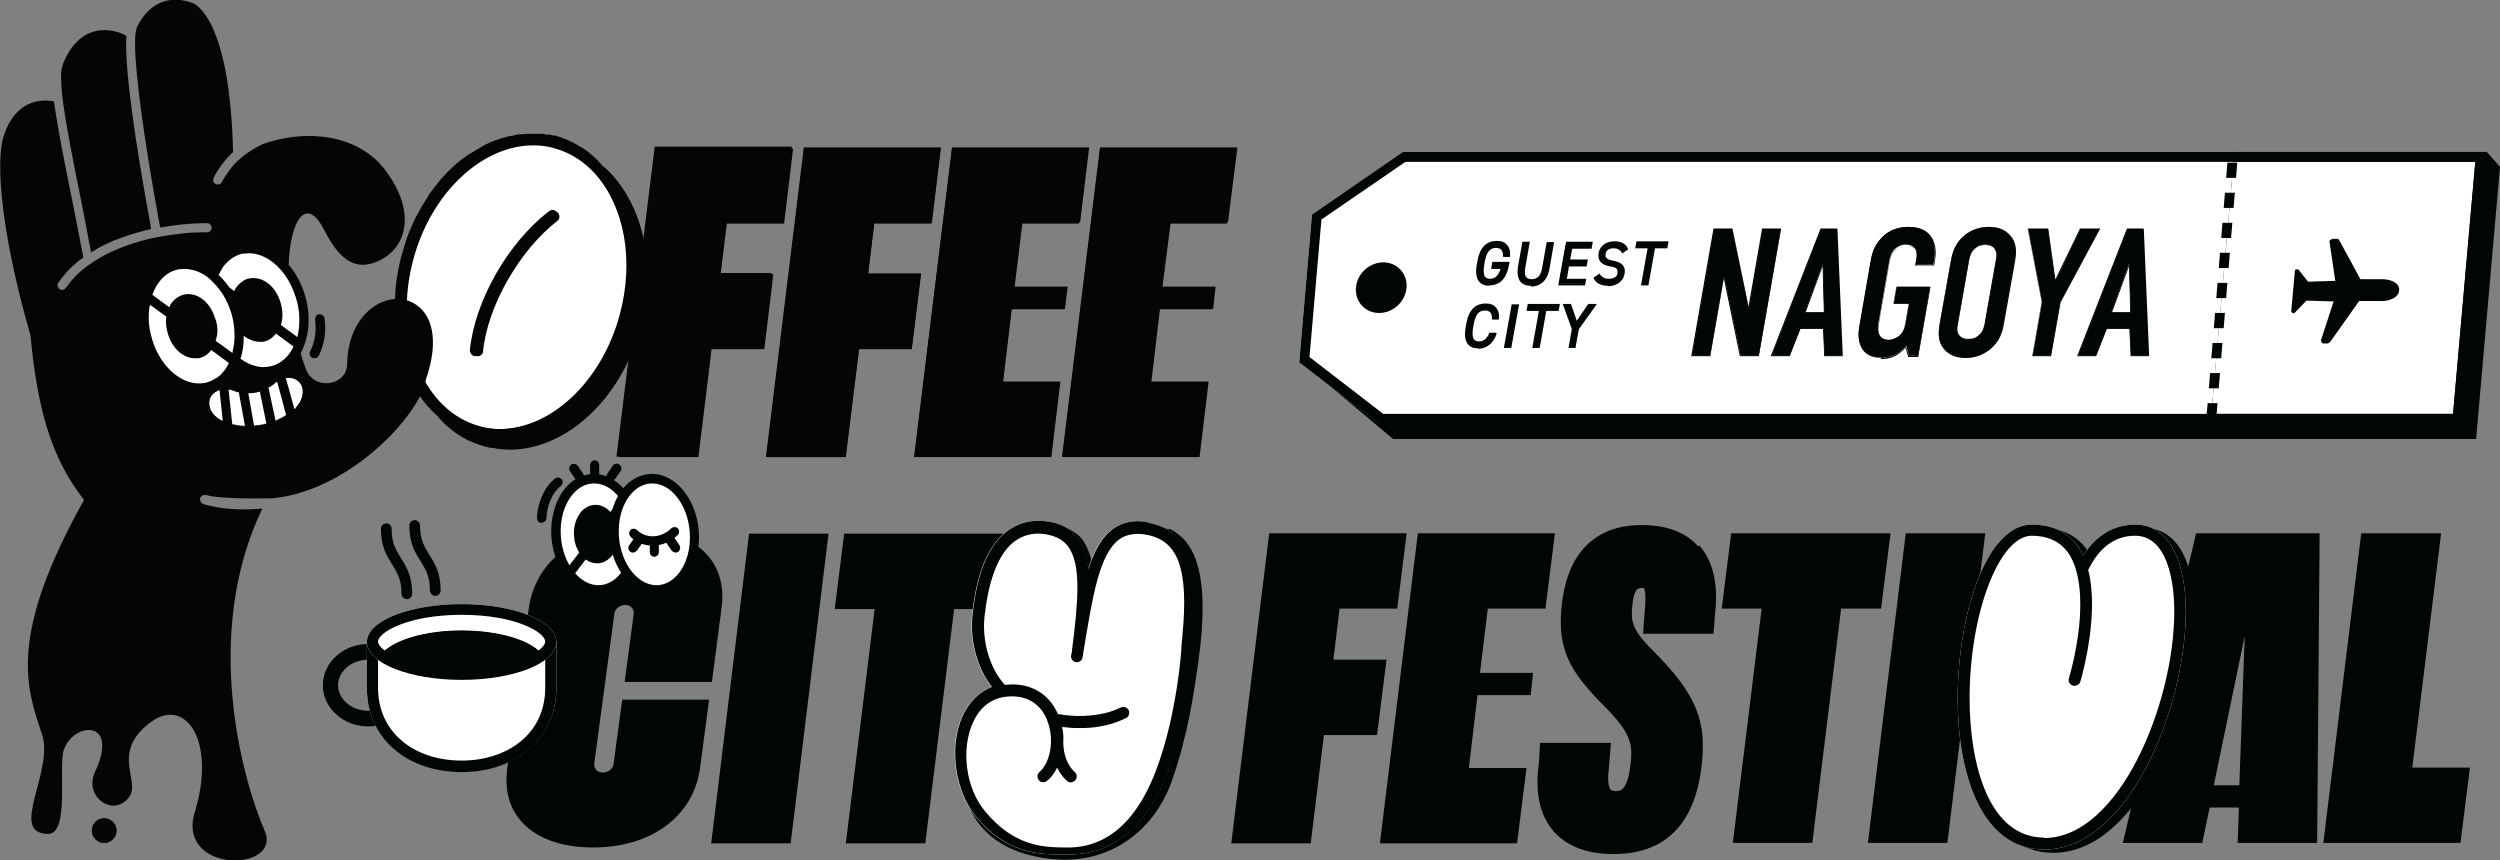
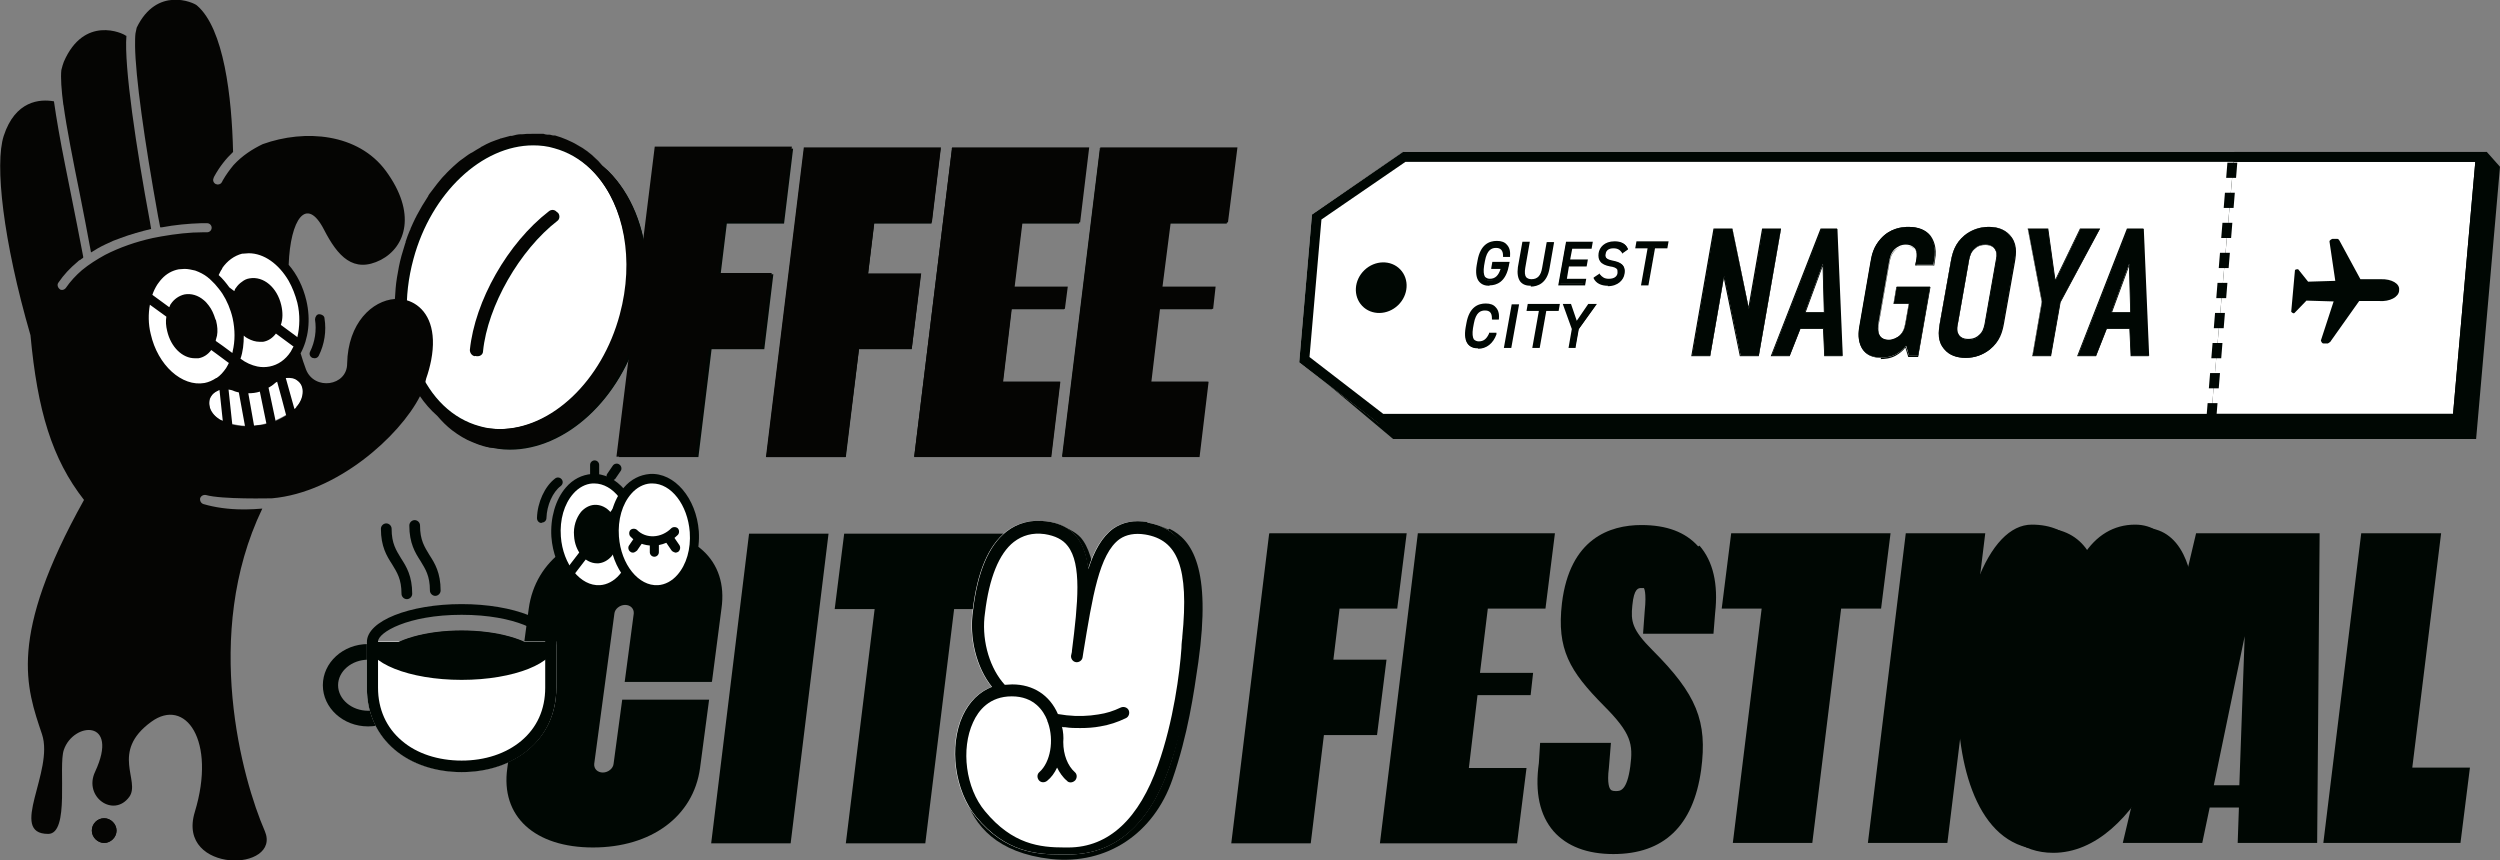
<svg xmlns="http://www.w3.org/2000/svg" id="_レイヤー_2" data-name="レイヤー 2" viewBox="0 0 60.71 20.89">
  <rect x="0" y="0" width="60.71" height="20.89" fill="#808080" stroke="none" />
  <defs>
    <style>
      .cls-1 {
        fill: none;
      }

      .cls-2 {
        fill: #050503;
      }

      .cls-3 {
        fill: #000703;
      }

      .cls-4 {
        fill: #fff;
      }
    </style>
  </defs>
  <g id="_レイヤー_1-2" data-name="レイヤー 1">
    <g>
      <path class="cls-2" d="m2.53,19.87c-.17,0-.3.14-.3.3s.14.3.3.3.3-.14.3-.3-.14-.3-.3-.3Z" />
      <g>
        <polygon class="cls-3" points="60.13 10.66 33.83 10.66 31.9 9.04 32.2 5.58 34.41 4.05 60.39 3.69 60.71 4.05 60.13 10.66" />
        <polygon class="cls-4" points="59.57 10.05 53.7 10.05 54.24 3.93 60.11 3.93 59.57 10.05" />
        <polygon class="cls-4" points="53.68 10.29 33.5 10.29 31.55 8.8 31.86 5.21 34.08 3.69 54.26 3.69 53.68 10.29" />
        <g>
          <g>
            <path class="cls-3" d="m42.07,5.56l.4,1.94.34-1.94h.44l-.54,3.08h-.44l-.4-1.94-.34,1.94h-.44l.54-3.08h.44Z" />
            <path class="cls-3" d="m42.71,8.65h-.46l-.39-1.9-.33,1.9h-.46,0s.54-3.1.54-3.1h.46l.39,1.9.33-1.9h.46,0s-.54,3.1-.54,3.1Zm-.44-.02h.43l.54-3.06h-.42l-.34,1.93h-.02s-.39-1.93-.39-1.93h-.43l-.54,3.06h.42l.34-1.93h.02s.39,1.93.39,1.93Z" />
          </g>
          <g>
            <path class="cls-3" d="m44.31,8.64l-.03-.66h-.56l-.26.66h-.44l1.21-3.08h.39l.13,3.08h-.44Zm-.05-2.22l-.43,1.17h.47l-.03-1.17Z" />
            <path class="cls-3" d="m44.76,8.65h-.46s-.03-.66-.03-.66h-.55l-.26.66h-.46,0s1.21-3.1,1.21-3.1h.4s.13,3.1.13,3.1Zm-.44-.02h.42l-.13-3.06h-.37l-1.21,3.06h.42l.26-.66h.58s.03.66.03.66Zm-.01-1.03h-.49l.44-1.18h.02s.03,1.18.03,1.18Zm-.46-.02h.44l-.03-1.11-.41,1.11Z" />
          </g>
          <g>
            <path class="cls-3" d="m46.28,8.4c-.08.11-.18.17-.25.21-.14.07-.28.07-.36.07-.16,0-.34-.04-.45-.22-.11-.18-.09-.4-.06-.54l.27-1.56c.03-.18.07-.37.24-.56.22-.25.5-.29.67-.29.23,0,.41.07.51.2.1.12.17.32.12.6l-.02.12h-.44l.03-.15c.01-.07.02-.17-.04-.25-.04-.04-.1-.09-.22-.09s-.2.05-.27.11c-.1.1-.12.22-.14.33l-.25,1.44c-.02.09-.03.22.02.32.04.07.12.11.23.11.09,0,.21-.05.28-.12.1-.1.12-.25.14-.36l.07-.41h-.37l.07-.4h.81l-.29,1.68h-.22l-.07-.24Z" />
            <path class="cls-3" d="m45.68,8.69c-.21,0-.36-.07-.46-.22-.08-.14-.11-.31-.07-.54l.27-1.56c.03-.19.08-.38.25-.57.23-.26.52-.29.68-.29.23,0,.41.07.52.2.07.09.18.28.12.61l-.02.13h-.46l.03-.16c.01-.08.02-.17-.04-.24-.03-.04-.09-.08-.22-.08-.1,0-.19.04-.26.11-.1.1-.12.21-.14.32l-.25,1.44c-.01.07-.04.22.02.31.04.07.12.11.22.11.09,0,.2-.05.27-.12.1-.1.12-.25.14-.36l.07-.4h-.37l.07-.41h.83,0s-.3,1.7-.3,1.7h-.24s-.07-.23-.07-.23c-.06.08-.15.15-.24.2-.13.07-.27.08-.36.08Zm.67-3.17c-.15,0-.44.04-.66.29-.17.18-.21.37-.24.56l-.27,1.56c-.04.23-.02.4.06.53.09.15.24.22.44.22.09,0,.22,0,.35-.07.1-.05.18-.12.24-.2h.01s.08.23.08.23h.21l.29-1.66h-.8l-.07.38h.37l-.07.42c-.02.11-.05.26-.14.37-.07.07-.19.13-.28.13-.1,0-.19-.04-.23-.11-.06-.1-.03-.25-.02-.32l.25-1.44c.02-.11.04-.23.14-.33.08-.07.17-.11.27-.11.13,0,.19.05.23.09.07.08.06.18.05.26l-.03.14h.42l.02-.12c.06-.33-.05-.51-.12-.6-.1-.12-.29-.19-.5-.19Z" />
          </g>
          <g>
            <path class="cls-3" d="m47.37,6.37c.04-.23.1-.46.34-.66.15-.12.35-.2.58-.2s.4.07.51.2c.18.2.15.42.11.66l-.26,1.46c-.04.23-.1.46-.34.66-.15.12-.35.2-.58.2s-.4-.07-.51-.2c-.18-.2-.15-.42-.11-.66l.26-1.46Zm1.11-.07c.02-.09.02-.18-.05-.27-.04-.05-.11-.09-.22-.09s-.2.04-.25.09c-.1.08-.12.18-.14.27l-.28,1.59c-.02.09-.02.18.05.27.04.05.11.09.22.09s.2-.04.25-.09c.1-.08.12-.18.14-.27l.28-1.59Z" />
            <path class="cls-3" d="m47.74,8.69c-.22,0-.39-.07-.51-.2-.18-.2-.16-.43-.12-.66l.26-1.46c.04-.23.1-.46.35-.66.17-.13.36-.2.58-.2s.39.07.51.2c.18.2.16.43.12.66l-.26,1.46c-.04.23-.1.46-.35.66-.17.13-.36.2-.58.2Zm.55-3.17c-.22,0-.41.07-.57.2-.24.2-.3.42-.34.65l-.26,1.46c-.04.23-.06.45.11.65.12.13.28.19.5.19s.41-.07.57-.2c.24-.2.3-.42.34-.65l.26-1.46c.04-.23.06-.45-.11-.65-.12-.13-.28-.19-.5-.19Zm-.48,2.74c-.13,0-.2-.06-.23-.09-.07-.09-.06-.18-.05-.28l.28-1.59c.02-.09.04-.19.14-.27.04-.03.13-.09.26-.09s.2.06.23.09c.07.09.06.18.05.28l-.28,1.59c-.02.09-.04.19-.14.27-.04.03-.13.09-.26.09Zm.4-2.31c-.13,0-.21.05-.25.09-.1.08-.12.18-.14.26l-.28,1.59c-.02.09-.02.18.04.26.03.03.09.08.22.08s.21-.05.25-.09c.1-.08.12-.18.14-.26l.28-1.59h0s0,0,0,0c.02-.09.02-.18-.04-.26-.03-.03-.09-.08-.22-.08Z" />
          </g>
          <g>
            <path class="cls-3" d="m50.03,7.34l-.23,1.3h-.44l.23-1.31-.34-1.77h.48l.17,1.22h.03l.59-1.22h.47l-.96,1.78Z" />
            <path class="cls-3" d="m49.81,8.65h-.46,0s.23-1.32.23-1.32l-.34-1.78h.5s.17,1.22.17,1.22h.01l.59-1.22h.49,0s-.96,1.79-.96,1.79l-.23,1.3Zm-.44-.02h.42l.23-1.29.95-1.77h-.45l-.59,1.22h-.04s-.17-1.22-.17-1.22h-.47l.34,1.76h0s-.23,1.3-.23,1.3Z" />
          </g>
          <g>
            <path class="cls-3" d="m51.75,8.64l-.03-.66h-.56l-.26.66h-.44l1.21-3.08h.39l.13,3.08h-.44Zm-.05-2.22l-.43,1.17h.47l-.03-1.17Z" />
            <path class="cls-3" d="m52.2,8.65h-.46s-.03-.66-.03-.66h-.55l-.26.66h-.46,0s1.21-3.1,1.21-3.1h.4s.13,3.1.13,3.1Zm-.44-.02h.42l-.13-3.06h-.37l-1.21,3.06h.42l.26-.66h.58s.03.66.03.66Zm-.01-1.03h-.49l.44-1.18h.02s.03,1.18.03,1.18Zm-.46-.02h.44l-.03-1.11-.41,1.11Z" />
          </g>
        </g>
        <g>
          <g>
            <path class="cls-3" d="m36.63,6.39v.06c-.07.33-.24.46-.46.46s-.34-.13-.28-.46l.02-.11c.06-.33.22-.46.44-.46.19,0,.31.1.3.33h-.12c0-.15-.07-.21-.2-.21-.15,0-.25.1-.3.35l-.02.11c-.04.25.02.35.17.35.14,0,.24-.08.29-.29h-.24l.02-.11h.36Z" />
            <path class="cls-3" d="m36.17,6.94c-.11,0-.19-.03-.25-.1-.07-.08-.09-.22-.06-.4l.02-.11c.07-.4.29-.48.47-.48.11,0,.19.03.24.09.06.06.09.15.08.27v.03h-.17v-.03c0-.13-.06-.19-.17-.19-.1,0-.22.04-.27.32l-.02.11c-.02.13-.01.22.02.27.03.03.07.05.12.05.13,0,.21-.08.26-.24h-.23l.03-.17h.42l-.02.09c-.07.4-.3.48-.47.48Zm.18-1.03c-.22,0-.36.15-.41.44l-.02.11c-.03.16-.01.28.04.35.04.05.11.08.21.08.23,0,.37-.15.42-.44v-.03s-.3,0-.3,0v.06s.23,0,.23,0v.03c-.06.21-.16.31-.33.31-.07,0-.13-.02-.16-.06-.05-.06-.06-.16-.04-.31l.02-.11c.04-.25.15-.37.32-.37.14,0,.21.07.22.21h.07c0-.09-.02-.16-.07-.2-.05-.05-.11-.07-.2-.07Z" />
          </g>
          <g>
            <path class="cls-3" d="m37.71,5.89l-.1.6c-.05.3-.21.42-.43.42s-.34-.12-.29-.42l.1-.6h.12l-.1.6c-.04.22.03.31.18.31s.25-.09.29-.31l.1-.6h.12Z" />
            <path class="cls-3" d="m37.18,6.94c-.12,0-.2-.03-.26-.1-.06-.08-.08-.2-.06-.35l.11-.62h.18l-.11.63c-.02.11-.01.19.02.23.03.03.07.05.13.05.15,0,.23-.09.26-.28l.11-.62h.18l-.11.63c-.06.37-.29.45-.46.45Zm-.16-1.02l-.1.58c-.02.14-.01.25.04.31.04.05.12.08.22.08.22,0,.36-.13.41-.4l.1-.57h-.07l-.1.58c-.04.22-.14.33-.32.33-.08,0-.14-.02-.17-.07-.05-.06-.06-.15-.04-.27l.1-.57h-.07Z" />
          </g>
          <g>
            <path class="cls-3" d="m38.64,5.89l-.02.11h-.47l-.06.32h.43l-.02.11h-.43l-.06.35h.47l-.02.11h-.6l.18-1.01h.6Z" />
            <path class="cls-3" d="m38.49,6.93h-.65l.19-1.06h.65l-.03.17h-.47l-.05.26h.43l-.03.17h-.43l-.05.3h.47l-.03.17Zm-.59-.05h.54v-.06s-.46,0-.46,0l.07-.41h.43v-.06s-.42,0-.42,0l.06-.37h.47v-.06s-.53,0-.53,0l-.17.95Z" />
          </g>
          <g>
            <path class="cls-3" d="m39.41,6.12c-.04-.07-.09-.12-.21-.12-.11,0-.2.05-.22.16-.02.12.06.16.2.19.19.03.29.1.26.29-.02.13-.14.28-.38.28-.16,0-.27-.06-.32-.17l.11-.07c.05.08.1.12.23.12.16,0,.22-.08.24-.16.02-.1-.02-.16-.2-.19-.18-.03-.29-.12-.26-.3.03-.14.14-.27.37-.27.16,0,.25.05.3.17l-.11.07Z" />
            <path class="cls-3" d="m39.05,6.94c-.17,0-.29-.06-.35-.18v-.02s.15-.1.15-.1v.02c.06.07.11.11.22.11.12,0,.2-.05.21-.14,0-.04,0-.07-.01-.09-.02-.03-.08-.06-.17-.07-.11-.02-.2-.06-.24-.12-.04-.05-.05-.12-.04-.2.02-.14.14-.29.39-.29.16,0,.27.06.32.18v.02s-.14.1-.14.1v-.02c-.05-.07-.1-.11-.21-.11s-.18.05-.19.14c-.02.09.03.13.18.16.15.03.32.09.28.32-.02.14-.15.3-.41.3Zm-.29-.18c.05.09.15.13.29.13.23,0,.33-.13.36-.26.03-.15-.04-.22-.23-.26-.13-.02-.25-.07-.22-.22.02-.11.11-.18.25-.18.12,0,.18.04.22.11l.06-.04c-.05-.09-.13-.13-.26-.13-.19,0-.31.09-.34.25-.01.07,0,.12.03.16.04.05.11.09.21.1.11.02.17.05.2.09.02.03.03.07.02.13-.01.08-.07.18-.26.18-.12,0-.19-.04-.24-.11l-.07.04Z" />
          </g>
          <g>
            <path class="cls-3" d="m40.48,5.89l-.02.11h-.3l-.16.9h-.12l.16-.9h-.3l.02-.11h.73Z" />
            <path class="cls-3" d="m40.03,6.93h-.18l.16-.9h-.3l.03-.17h.78l-.03.17h-.3l-.16.9Zm-.11-.05h.07l.16-.9h.3v-.06s-.66,0-.66,0v.06s.29,0,.29,0l-.16.9Z" />
          </g>
          <g>
            <path class="cls-3" d="m36.26,7.73c0-.16-.08-.21-.2-.21-.15,0-.25.1-.3.35l-.02.11c-.04.25.02.35.17.35.13,0,.21-.06.27-.21h.12c-.07.23-.22.33-.41.33-.22,0-.34-.13-.28-.46l.02-.11c.06-.33.22-.46.44-.46.2,0,.31.11.3.33h-.12Z" />
            <path class="cls-3" d="m35.9,8.46c-.11,0-.19-.03-.25-.1-.07-.08-.09-.22-.06-.4l.02-.11c.07-.4.29-.48.47-.48.11,0,.19.03.24.09.06.06.09.15.08.27v.03h-.17v-.03c0-.15-.07-.19-.17-.19s-.22.04-.27.32l-.02.11c-.02.13-.01.22.02.27.03.03.07.05.12.05.12,0,.19-.06.25-.19v-.02h.18v.04c-.08.22-.24.35-.45.35Zm.18-1.03c-.22,0-.36.15-.41.44l-.02.11c-.03.16-.01.28.04.35.04.05.11.08.21.08.18,0,.31-.09.37-.27h-.06c-.06.14-.16.21-.29.21-.07,0-.13-.02-.16-.06-.05-.06-.06-.16-.04-.31l.02-.11c.04-.25.15-.37.32-.37.14,0,.21.07.22.21h.07c0-.09-.02-.16-.07-.2-.05-.05-.11-.07-.2-.07Z" />
          </g>
          <g>
            <path class="cls-3" d="m36.68,8.43h-.12l.18-1.01h.12l-.18,1.01Z" />
            <path class="cls-3" d="m36.7,8.45h-.18l.19-1.06h.18l-.19,1.06Zm-.11-.05h.07l.17-.95h-.07l-.17.95Z" />
          </g>
          <g>
            <path class="cls-3" d="m37.84,7.42l-.02.11h-.3l-.16.9h-.12l.16-.9h-.3l.02-.11h.73Z" />
            <path class="cls-3" d="m37.39,8.45h-.18l.16-.9h-.3l.03-.17h.78l-.03.17h-.3l-.16.9Zm-.11-.05h.07l.16-.9h.3v-.06s-.66,0-.66,0v.06s.29,0,.29,0l-.16.9Z" />
          </g>
          <g>
            <path class="cls-3" d="m38.14,7.42l.15.44.3-.44h.15l-.41.58-.08.43h-.12l.08-.43-.21-.58h.15Z" />
            <path class="cls-3" d="m38.27,8.45h-.18l.08-.46-.22-.61h.2l.14.41.28-.41h.21l-.44.61-.08.45Zm-.11-.05h.07l.08-.42.38-.53h-.08l-.32.47-.16-.47h-.09l.2.55-.07.41Z" />
          </g>
        </g>
        <path class="cls-3" d="m56.61,8.27l.68-.96h.48c.27.02.48-.1.49-.25v-.02c.02-.15-.18-.27-.45-.26h-.49s-.51-.94-.51-.94c-.02-.03-.03-.04-.06-.04h-.11s-.08.03-.07.07l.14.95-.66.02-.24-.3s-.08-.01-.08.03l-.09,1s.05.06.08.03l.29-.3.66.02-.31.95s.02.07.06.07h.11s.04-.02.06-.04Z" />
        <path class="cls-3" d="m53.82,10.16h-.24l.03-.37h.24l-.03.37Zm.06-.73h-.24l.03-.37h.24l-.03.37Zm.06-.73h-.24l.03-.37h.24l-.03.37Zm.06-.73h-.24l.03-.37h.24l-.03.37Zm.06-.73h-.24l.03-.37h.24l-.03.37Zm.06-.73h-.24l.03-.37h.24l-.03.37Zm.06-.73h-.24l.03-.37h.24l-.03.37Zm.06-.73h-.24l.03-.37h.24l-.03.37Zm.06-.73h-.24l.03-.37h.24l-.03.37Z" />
        <ellipse class="cls-3" cx="33.54" cy="6.99" rx=".64" ry=".59" transform="translate(4.48 25.13) rotate(-43.75)" />
        <path class="cls-3" d="m60.11,3.93l-.54,6.12h-25.98l-1.79-1.38.29-3.34,2.04-1.4h25.97m.27-.24h-26.3l-2.21,1.52-.31,3.59,1.95,1.5h26.3l.58-6.61h0Z" />
      </g>
      <g>
        <path class="cls-3" d="m53.3,14.93c0,2.3-1.37,5.78-3.44,5.78-1.55,0-2.1-1.89-2.1-3.66,0-1.01.17-2.05.47-2.84.34-.9.81-1.39,1.33-1.39.47,0,.84.16,1.09.49.06.08.12.17.16.26.31-.49.74-.75,1.26-.75.41,0,.74.22.95.64.18.36.28.87.28,1.47Z" />
        <path class="cls-3" d="m30.83,12.95h3.33l-.23,1.83h-1.4l-.15,1.24h1.29l-.23,1.83h-1.29l-.32,2.63h-1.93l.92-7.52Z" />
        <path class="cls-3" d="m34.43,12.95h3.33l-.23,1.83h-1.4l-.19,1.56h1.29l-.06.54h-1.29l-.21,1.77h1.4l-.23,1.83h-3.33l.92-7.52Z" />
        <path class="cls-3" d="m41.24,13.27c-.31-.35-.77-.52-1.38-.52h0c-.77,0-1.74.33-1.93,1.9-.13,1.12.19,1.65,1.01,2.48.68.68.72.94.65,1.48-.08.6-.25.6-.34.6-.05,0-.11,0-.14-.04-.02-.02-.09-.13-.04-.52l.05-.61h-1.72l-.03.49c-.1.71.02,1.27.36,1.66.32.36.81.55,1.45.55,1.22,0,1.94-.68,2.13-2.04.16-1.19-.11-1.84-1.18-2.91-.5-.5-.53-.7-.49-1.09.04-.42.15-.42.22-.42.04,0,.06,0,.06,0h0s.07.09.02.56l-.04.55h1.71l.04-.5c.08-.71-.05-1.26-.38-1.64Z" />
        <path class="cls-3" d="m45.91,12.95l-.23,1.83h-.97l-.7,5.69h-1.93l.7-5.69h-.97l.23-1.83h3.87Z" />
        <path class="cls-3" d="m46.28,12.95h1.93l-.92,7.52h-1.93l.92-7.52Z" />
        <path class="cls-3" d="m53.32,12.95h3.01l-.06,7.52h-1.93l.03-.86h-.71l-.18.86h-1.93l1.78-7.52Zm1.06,6.12l.13-3.62-.75,3.62h.62Z" />
        <path class="cls-3" d="m57.35,12.95h1.93l-.7,5.69h1.4l-.23,1.83h-3.33l.92-7.52Z" />
-         <path class="cls-4" d="m53.08,14.85c0,2.3-1.37,5.78-3.44,5.78-1.55,0-2.1-1.89-2.1-3.66,0-1.01.17-2.05.47-2.84.34-.9.81-1.39,1.33-1.39.47,0,.84.16,1.09.49.06.08.12.17.16.26.31-.49.74-.75,1.26-.75.41,0,.74.22.95.64.18.36.28.87.28,1.47Z" />
        <path class="cls-3" d="m53.08,14.85c0,2.3-1.37,5.78-3.44,5.78-1.55,0-2.1-1.89-2.1-3.66,0-1.01.17-2.05.47-2.84.34-.9.81-1.39,1.33-1.39.47,0,.84.16,1.09.49.06.08.12.17.16.26.31-.49.74-.75,1.26-.75.41,0,.74.22.95.64.18.36.28.87.28,1.47Zm-3.44,5.5c1.83,0,3.16-3.28,3.16-5.5,0-.56-.09-1.03-.25-1.35-.16-.32-.4-.49-.7-.49-.49,0-.87.28-1.14.83.26,1.01-.1,2.4-.19,2.71-.02.07-.1.12-.18.1-.08-.02-.12-.1-.1-.17.05-.18.23-.82.27-1.52.04-.71-.07-1.25-.31-1.57-.2-.25-.48-.38-.86-.38-.79,0-1.51,1.88-1.51,3.95,0,1.63.48,3.38,1.81,3.38h0Z" />
      </g>
      <g>
        <g>
          <path class="cls-3" d="m17.28,16.56h-2.11l.22-1.66c.01-.12-.08-.21-.21-.21s-.25.1-.26.21l-.49,3.65c-.01.12.08.21.21.21s.25-.1.26-.21l.21-1.56h2.11l-.22,1.66c-.16,1.18-1.19,1.93-2.6,1.93s-2.25-.75-2.08-1.93l.52-3.87c.16-1.18,1.19-1.93,2.6-1.93s2.25.75,2.08,1.93l-.23,1.77Z" />
          <path class="cls-3" d="m18.19,12.96h1.93l-.92,7.52h-1.93l.92-7.52Z" />
          <path class="cls-3" d="m24.37,12.96l-.23,1.83h-.97l-.7,5.69h-1.93l.7-5.69h-.97l.23-1.83h3.87Z" />
        </g>
        <g>
          <ellipse class="cls-4" cx="14.48" cy="12.97" rx=".97" ry="1.35" transform="translate(-1 1.21) rotate(-4.63)" />
          <path class="cls-3" d="m14.53,14.44c-.58,0-1.08-.61-1.14-1.4-.03-.46.1-.91.35-1.2.17-.2.39-.31.63-.33.6-.04,1.13.59,1.19,1.39h0c.03.46-.1.91-.35,1.2-.17.2-.39.31-.63.33-.02,0-.03,0-.05,0Zm-.1-2.7s-.02,0-.04,0c-.17.01-.34.1-.47.25-.22.25-.33.63-.3,1.04.05.68.48,1.21.95,1.18.17-.01.34-.1.47-.25.22-.25.33-.63.3-1.04-.05-.66-.45-1.18-.91-1.18Z" />
        </g>
        <g>
          <ellipse class="cls-3" cx="14.48" cy="12.97" rx=".43" ry=".6" transform="translate(-1 1.21) rotate(-4.63)" />
          <path class="cls-3" d="m14.5,13.68c-.29,0-.54-.29-.56-.67-.02-.22.05-.43.17-.58.09-.1.2-.16.32-.17.31-.02.56.28.59.67h0c.02.22-.05.43-.17.58-.09.1-.2.16-.32.17,0,0-.02,0-.03,0Zm-.04-1.19s0,0-.01,0c-.08,0-.13.05-.16.09-.08.1-.13.25-.12.41.02.26.18.47.35.46.08,0,.13-.05.16-.09.08-.1.13-.25.12-.41h0c-.02-.25-.17-.46-.34-.46Z" />
        </g>
        <path class="cls-3" d="m13.87,13.97s-.05,0-.07-.02c-.05-.04-.06-.11-.02-.16l1.32-1.72s.11-.06.16-.02c.05.04.06.11.02.16l-1.32,1.72s-.06.04-.09.04Z" />
        <g>
          <ellipse class="cls-4" cx="15.89" cy="12.97" rx=".97" ry="1.35" transform="translate(-1 1.32) rotate(-4.63)" />
          <path class="cls-3" d="m15.94,14.44c-.58,0-1.08-.61-1.14-1.4-.03-.46.1-.91.35-1.2.17-.2.39-.31.63-.33.6-.04,1.13.59,1.19,1.39h0c.03.46-.1.91-.35,1.2-.17.2-.39.31-.63.33-.02,0-.03,0-.05,0Zm-.1-2.7s-.02,0-.04,0c-.17.01-.34.1-.47.25-.22.25-.33.63-.3,1.04.05.68.48,1.21.95,1.18.17-.01.34-.1.47-.25.22-.25.33-.63.3-1.04h0c-.05-.66-.45-1.18-.91-1.18Z" />
        </g>
        <path class="cls-3" d="m15.85,13.25c-.2,0-.4-.07-.54-.22-.04-.04-.04-.12,0-.16.04-.04.12-.04.16,0,.22.22.59.2.83-.04.04-.04.12-.04.16,0s.04.12,0,.16c-.17.17-.39.26-.61.26Z" />
        <path class="cls-3" d="m13.15,12.7s0,0,0,0c-.06,0-.11-.05-.11-.12.01-.38.19-.77.44-.96.05-.04.12-.03.16.02s.03.12-.02.16c-.2.15-.34.47-.35.78,0,.06-.05.11-.11.11Z" />
        <path class="cls-3" d="m15.89,13.52c-.06,0-.11-.05-.11-.11v-.23c0-.06.05-.11.11-.11s.11.05.11.11v.23c0,.06-.05.11-.11.11Z" />
        <path class="cls-3" d="m15.37,13.42s-.04,0-.06-.02c-.05-.03-.07-.11-.03-.16l.13-.19c.03-.05.11-.07.16-.03.05.03.07.11.03.16l-.13.19s-.06.05-.09.05Z" />
        <path class="cls-3" d="m16.4,13.42s-.07-.02-.09-.05l-.13-.19c-.03-.05-.02-.12.03-.16.05-.03.12-.02.16.03l.13.19c.03.05.02.12-.03.16-.02.01-.04.02-.06.02Z" />
        <path class="cls-3" d="m14.44,11.63c-.06,0-.11-.05-.11-.11v-.23c0-.06.05-.11.11-.11s.11.05.11.11v.23c0,.06-.05.11-.11.11Z" />
        <path class="cls-3" d="m14.84,11.68s-.04,0-.06-.02c-.05-.03-.07-.11-.03-.16l.13-.19c.03-.05.11-.07.16-.03.05.03.07.11.03.16l-.13.19s-.06.05-.09.05Z" />
-         <path class="cls-3" d="m14.06,11.68s-.07-.02-.09-.05l-.13-.19c-.03-.05-.02-.12.03-.16.05-.03.12-.02.16.03l.13.19c.03.05.02.12-.03.16-.02.01-.04.02-.06.02Z" />
        <path class="cls-3" d="m8.94,16.02c.4,0,.73.28.73.62s-.33.62-.73.62-.73-.28-.73-.62.33-.62.73-.62m0-.38c-.61,0-1.1.45-1.1,1s.49,1,1.1,1,1.1-.45,1.1-1-.49-1-1.1-1h0Z" />
        <g>
          <path class="cls-4" d="m11.21,18.74h0c-1.27,0-2.3-.77-2.3-2.04v-1.12h4.6v1.12c0,1.27-1.03,2.04-2.3,2.04Z" />
          <path class="cls-3" d="m13.24,15.85v.85c0,.53-.2.97-.58,1.29-.37.31-.88.48-1.45.48s-1.09-.17-1.45-.48c-.38-.32-.58-.77-.58-1.29v-.85h4.07m.26-.26h-4.6v1.12c0,1.27,1.03,2.04,2.3,2.04h0c1.27,0,2.3-.77,2.3-2.04v-1.12h0Z" />
        </g>
        <g>
-           <ellipse class="cls-4" cx="11.21" cy="15.59" rx="2.3" ry=".92" />
          <path class="cls-3" d="m11.21,14.93c1.32,0,2.03.43,2.03.65s-.72.65-2.03.65-2.03-.43-2.03-.65.72-.65,2.03-.65m0-.26c-1.27,0-2.3.41-2.3.92s1.03.92,2.3.92,2.3-.41,2.3-.92-1.03-.92-2.3-.92h0Z" />
        </g>
        <g>
          <path class="cls-3" d="m11.21,16.37c.87,0,1.61-.22,1.91-.53-.29-.31-1.04-.53-1.91-.53s-1.61.22-1.91.53c.29.31,1.04.53,1.91.53Z" />
          <path class="cls-3" d="m11.21,15.55c.68,0,1.21.14,1.52.3-.31.16-.84.3-1.52.3s-1.21-.14-1.52-.3c.31-.16.84-.3,1.52-.3m0-.23c-.87,0-1.61.22-1.91.53.29.31,1.04.53,1.91.53s1.61-.22,1.91-.53c-.29-.31-1.04-.53-1.91-.53h0Z" />
        </g>
        <path class="cls-3" d="m10.57,14.47c-.07,0-.13-.06-.13-.13,0-.36-.11-.52-.23-.72-.13-.2-.27-.43-.27-.86,0-.07.06-.13.13-.13s.13.06.13.13c0,.36.11.52.23.72.13.2.27.43.27.86,0,.07-.06.13-.13.13Z" />
        <path class="cls-3" d="m9.88,14.55c-.07,0-.13-.06-.13-.13,0-.36-.11-.52-.23-.72-.13-.2-.27-.43-.27-.86,0-.07.06-.13.13-.13s.13.06.13.13c0,.36.11.52.23.72.13.2.27.43.27.86,0,.07-.06.13-.13.13Z" />
        <path class="cls-3" d="m28.4,12.84c.55.27,1.02.96.7,3.24-.11.76-.25,1.75-.63,2.85-.45,1.3-1.58,2.08-2.95,1.93-2.6-.29-2.28-2.65-1.97-3.33.14-.3.96-.48,1.52-.48h0c.56,0,.8.37.89.61,0,.02.01.04.02.06.15.44.06.99-.22,1.24-.06.05-.07.14-.03.2.05.07.16.09.22.03h0c.14-.13.35-.13.49,0h0s.06.04.1.04c.04,0,.09-.02.12-.06.05-.06.04-.15-.02-.21-.18-.16-.28-.44-.29-.76,0-.13,0-.26-.04-.38.03,0,.06,0,.09.01.13.01.25.02.38.02.18,0,.34-.01.51-.04.24-.04.42-.1.64-.2.07-.03.11-.11.08-.19-.03-.08-.13-.12-.2-.08-.2.09-.35.15-.57.18-.25.04-.52.05-.8.02-.07,0-.14-.02-.22-.03-.21-.48-.63-.75-1.16-.75-.06,0-.13,0-.19.01-.02-.02-.04-.05-.07-.07-.36-.43-.53-1.12-.44-1.74,0,0,0,0,0,0,0,0,0,0,0,0,.1-.87.36-1.49.73-1.78.22-.17-.17-.33.11-.47.15-.08.78.06,1.04.34.39.43.49,1.66.33,2.88,0,0,0,.02,0,.02v.09c-.03.07.01.15.08.17.09.03.18-.03.19-.12l.02-.13c.22-1.38.4-2.48.91-2.85.17-.12-.85-.21-.61-.33.3-.15.91-.08,1.21.08Z" />
        <path class="cls-4" d="m27.86,12.69c1.22.21,1.19,1.5,1.06,2.81,0,.05-.01.13-.02.23-.04.59-.12,1.81-.51,2.91-.5,1.4-1.32,2.11-2.45,2.11h-.09s-.05,0-.08,0c-.58,0-1.35-.04-2.07-.91-.53-.64-.67-1.72-.33-2.46.16-.34.4-.58.71-.7-.38-.47-.56-1.2-.46-1.86h0c.11-.93.38-1.57.81-1.91.27-.21.6-.3.97-.25.33.04.58.17.75.39.15.2.24.46.27.77.14-.44.33-.78.6-.98.23-.16.51-.22.84-.16h0Z" />
        <path class="cls-3" d="m27.86,12.69c1.22.21,1.27,1.5,1.14,2.81,0,.05-.01.13-.02.23-.04.59-.19,1.81-.58,2.91-.5,1.4-1.32,2.11-2.45,2.11h-.09s-.05,0-.08,0c-.58,0-1.35-.04-2.07-.91-.53-.64-.67-1.72-.33-2.46.16-.34.4-.58.71-.7-.38-.47-.56-1.2-.46-1.86h0c.11-.93.38-1.57.81-1.91.27-.21.6-.3.97-.25.33.04.58.17.75.39.15.2.24.46.27.77.14-.44.33-.78.6-.98.23-.16.51-.22.84-.16h0Zm.85,2.78c.17-1.71-.12-2.36-.9-2.49-.25-.04-.46,0-.62.11-.5.36-.66,1.41-.88,2.74l-.02.13c-.01.08-.09.13-.16.12-.08-.01-.13-.09-.12-.16l.02-.09s0-.02,0-.02c.15-1.18.24-2.11-.1-2.55-.12-.16-.31-.25-.56-.29-.3-.04-.54.03-.75.19-.36.28-.6.88-.7,1.72,0,0,0,0,0,0,0,0,0,0,0,0-.09.6.08,1.26.42,1.68.02.02.04.05.06.07.06,0,.12-.01.18-.01.51,0,.91.26,1.11.72.07.01.14.02.21.03.27.03.53.02.77-.02.2-.03.36-.08.55-.17.07-.03.16,0,.19.07.03.07,0,.16-.07.19-.21.1-.39.16-.62.2-.16.03-.32.04-.49.04-.12,0-.24,0-.36-.02-.03,0-.06,0-.08-.01.03.12.04.25.03.37,0,.31.11.58.28.73.06.05.06.14.01.2-.03.03-.07.05-.11.05-.03,0-.07-.01-.09-.04-.1-.08-.18-.2-.24-.32-.06.13-.14.24-.24.32-.06.05-.15.05-.2-.01-.05-.06-.05-.15.01-.2.27-.24.36-.77.21-1.2-.01-.02-.02-.04-.02-.06-.09-.23-.32-.58-.86-.58h0c-.54,0-.81.34-.94.63-.3.65-.18,1.6.29,2.16.67.81,1.34.88,1.93.88h.08s0,0,.01,0c1,0,1.73-.72,2.18-2,.38-1.07.53-2.26.57-2.84,0-.11.02-.25.02-.25Z" />
      </g>
      <g>
        <g>
          <path class="cls-3" d="m15.94,3.61h3.32l-.22,1.82h-1.39l-.15,1.23h1.28l-.22,1.82h-1.28l-.32,2.62h-1.93l.92-7.49Z" />
          <path class="cls-3" d="m19.52,3.61h3.32l-.22,1.82h-1.39l-.15,1.23h1.28l-.22,1.82h-1.28l-.32,2.62h-1.93l.92-7.49Z" />
          <path class="cls-3" d="m23.1,3.61h3.32l-.22,1.82h-1.39l-.19,1.55h1.28l-.06.53h-1.28l-.21,1.76h1.39l-.22,1.82h-3.32l.92-7.49Z" />
          <path class="cls-3" d="m26.69,3.61h3.32l-.22,1.82h-1.39l-.19,1.55h1.28l-.06.53h-1.28l-.21,1.76h1.39l-.22,1.82h-3.32l.92-7.49Z" />
        </g>
        <g>
          <ellipse class="cls-3" cx="12.78" cy="7.2" rx="3.76" ry="2.87" transform="translate(2.5 17.66) rotate(-74.91)" />
          <path class="cls-3" d="m13.18,3.76c.17,0,.35.02.51.07.66.18,1.19.69,1.5,1.44.32.77.36,1.7.11,2.62-.43,1.6-1.66,2.76-2.91,2.76-.17,0-.35-.02-.51-.07-.66-.18-1.19-.69-1.5-1.44-.32-.77-.36-1.7-.11-2.62.43-1.6,1.66-2.76,2.91-2.76m0-.26c-1.35,0-2.7,1.21-3.17,2.96-.54,2,.26,3.96,1.79,4.38.19.05.39.08.58.08,1.35,0,2.7-1.21,3.17-2.96.54-2-.26-3.96-1.79-4.38-.19-.05-.39-.08-.58-.08h0Z" />
        </g>
        <g>
          <ellipse class="cls-4" cx="12.55" cy="6.97" rx="3.76" ry="2.87" transform="translate(2.55 17.27) rotate(-74.91)" />
          <path class="cls-3" d="m12.95,3.53c.17,0,.35.02.51.07.66.18,1.19.69,1.5,1.44.32.77.36,1.7.11,2.62-.43,1.6-1.66,2.76-2.91,2.76-.17,0-.35-.02-.51-.07-.66-.18-1.19-.69-1.5-1.44-.32-.77-.36-1.7-.11-2.62.43-1.6,1.66-2.76,2.91-2.76m0-.26c-1.35,0-2.7,1.21-3.17,2.96-.54,2,.26,3.96,1.79,4.38.19.05.39.08.58.08,1.35,0,2.7-1.21,3.17-2.96.54-2-.26-3.96-1.79-4.38-.19-.05-.39-.08-.58-.08h0Z" />
        </g>
        <path class="cls-3" d="m11.59,8.65s0,0-.01,0c-.07,0-.13-.07-.12-.14.12-1.18.93-2.59,1.92-3.35.06-.04.14-.03.18.02.04.06.03.14-.02.18-.92.71-1.7,2.07-1.81,3.17,0,.07-.06.12-.13.12Z" />
        <g>
          <ellipse class="cls-3" cx="6.12" cy="7.62" rx=".49" ry=".67" transform="translate(-1.82 1.92) rotate(-15.53)" />
          <path class="cls-3" d="m6.2,8.39c-.3,0-.58-.27-.67-.66h0c-.05-.24-.02-.48.09-.65.08-.12.2-.2.33-.23.33-.06.67.22.76.65.05.24.02.48-.09.65-.08.12-.2.2-.33.23-.03,0-.06,0-.09,0Zm-.45-.71c.07.3.3.51.5.47.09-.02.15-.08.18-.13.08-.12.1-.3.06-.48-.07-.3-.3-.51-.5-.47-.09.02-.15.08-.18.13-.08.12-.1.3-.06.48h0Z" />
        </g>
        <path class="cls-3" d="m7.08,8.51s-.05,0-.07-.02l-2.03-1.49c-.05-.04-.06-.11-.02-.16.04-.05.11-.06.16-.02l2.03,1.49c.05.04.06.11.02.16-.02.03-.06.05-.09.05Z" />
        <path class="cls-4" d="m7.24,9.24c-.15-.12-.38-.09-.56.05-.28.24-.66.31-1.01.18-.22-.08-.44-.02-.54.15-.05.08-.06.18-.03.29.05.14.17.26.33.32.3.11.61.14.91.08s.58-.19.82-.39c.13-.11.2-.26.2-.42,0-.11-.05-.2-.12-.26Z" />
        <ellipse class="cls-4" cx="6.28" cy="7.54" rx="1.12" ry="1.52" transform="translate(-1.79 1.96) rotate(-15.53)" />
        <ellipse class="cls-4" cx="4.67" cy="7.86" rx="1.12" ry="1.52" transform="translate(-1.93 1.54) rotate(-15.53)" />
        <g>
-           <path class="cls-1" d="m6.04,9.55l.14.79c.06,0,.11,0,.17-.02.05,0,.09-.02.14-.03l-.16-.78c-.09.03-.18.04-.28.04Z" />
          <path class="cls-1" d="m5.68,7.07s.02-.05.04-.08c.04-.06.09-.11.15-.15.06-.04.12-.06.18-.08.33-.06.67.22.77.65.04.17.03.33-.01.48l.38.28.02.02c.07-.25.07-.55,0-.84-.04-.19-.12-.37-.21-.53-.24-.41-.6-.67-.97-.67-.05,0-.09,0-.14.01,0,0-.01,0-.02,0-.2.04-.37.16-.49.36-.03.05-.06.11-.09.16.09.09.18.19.26.3l.12.09Z" />
          <path class="cls-1" d="m6.75,9.26s-.04.03-.06.04c-.04.04-.09.07-.14.1,0,0,0,0-.01,0l.17.8c.09-.04.18-.08.27-.14l-.1-.38-.12-.44Z" />
          <path class="cls-1" d="m7.25,9.25c-.08-.06-.18-.08-.29-.07l.19.68.02.07s0,0,.01,0c.01-.01.02-.03.04-.04.1-.11.17-.24.16-.38,0-.11-.05-.2-.12-.26Z" />
          <path class="cls-1" d="m6.39,8.3s-.06,0-.09,0c-.1,0-.2-.03-.28-.08-.03-.02-.07-.04-.1-.07,0,.2-.03.39-.08.56.13.1.27.16.41.19.1.02.2.02.3,0,.21-.04.38-.16.51-.36.03-.04.05-.09.07-.13,0,0,0,0-.01,0l-.42-.31c-.08.1-.19.18-.31.2Z" />
          <path class="cls-1" d="m4.15,7.39c.08-.12.2-.21.33-.23.17-.03.33.02.47.14.04.04.08.08.12.13.07.09.13.2.16.33,0,.02.01.03.02.05.03.12.03.24.02.35,0,.04-.02.07-.03.11,0,0,0,0,0,.01h0s.17.13.17.13l.23.17s0-.03.01-.04c.06-.24.06-.52,0-.8-.05-.22-.14-.43-.25-.6-.05-.08-.11-.16-.18-.23,0,0-.01-.01-.02-.02-.02-.02-.05-.05-.07-.07-.03-.02-.05-.05-.08-.07,0,0,0,0-.01-.01-.1-.07-.2-.13-.3-.16-.09-.03-.17-.04-.26-.04-.05,0-.09,0-.14.01-.15.03-.29.11-.41.23-.04.04-.07.09-.11.14-.05.08-.09.16-.12.25l.41.3s.02-.05.04-.08Z" />
          <path class="cls-1" d="m10.49,8.75c-.03.15-.07.3-.12.44-.01.04-.03.08-.04.13.14.23.3.43.49.59.24.21.51.36.8.44.17.05.34.07.52.07,1.26,0,2.49-1.17,2.93-2.78.36-1.33.1-2.63-.58-3.41-.28-.32-.62-.55-1.03-.66-.17-.05-.34-.07-.52-.07-.1,0-.19,0-.29.02,0,0,0,0,0,0-1.16.16-2.23,1.27-2.63,2.75-.04.16-.07.32-.1.48,0,0,0,0,0,0-.03.18-.05.35-.06.52.08.02.16.05.24.09.33.2.55.65.41,1.38Zm2.86-3.62c.06-.04.14-.03.19.02.04.06.03.14-.02.19-.93.71-1.71,2.08-1.82,3.18,0,.07-.06.12-.13.12,0,0,0,0-.01,0-.07,0-.13-.07-.12-.15.12-1.18.93-2.6,1.92-3.37Z" />
          <path class="cls-1" d="m5.55,8.8l-.31-.23-.11-.08c-.08.1-.19.18-.31.2-.03,0-.06,0-.09,0-.3,0-.59-.27-.67-.66-.03-.12-.03-.24-.02-.35l-.4-.29c-.04.22-.03.47.02.71.17.76.76,1.3,1.31,1.19.1-.02.2-.06.28-.12.09-.06.17-.14.23-.24.03-.04.05-.09.07-.13,0,0,0,0-.01,0Z" />
          <path class="cls-1" d="m5.68,9.49s-.08-.02-.12-.03l.09.84c.1.02.2.04.31.04l-.15-.82s-.09-.02-.13-.04Z" />
          <path class="cls-1" d="m5.27,9.51c-.05.03-.1.07-.14.12-.05.08-.06.18-.03.29.04.11.12.21.24.28.02.01.05.02.07.03l-.08-.75s-.04.02-.06.03Z" />
          <polygon class="cls-2" points="20.53 11.1 20.86 8.47 22.14 8.47 22.37 6.64 21.08 6.64 21.23 5.4 22.63 5.4 22.85 3.58 19.52 3.58 18.6 11.1 20.53 11.1" />
          <polygon class="cls-2" points="25.53 11.1 25.75 9.27 24.36 9.27 24.57 7.5 25.86 7.5 25.93 6.96 24.64 6.96 24.83 5.4 26.23 5.4 26.45 3.58 23.12 3.58 22.2 11.1 25.53 11.1" />
          <polygon class="cls-2" points="29.82 5.4 30.05 3.58 26.72 3.58 25.8 11.1 29.13 11.1 29.35 9.27 27.96 9.27 28.17 7.5 29.46 7.5 29.52 6.96 28.23 6.96 28.43 5.4 29.82 5.4" />
          <path class="cls-2" d="m11.54,8.64s0,0,.01,0c.07,0,.12-.05.13-.12.11-1.1.89-2.47,1.82-3.18.06-.04.07-.13.02-.19-.04-.06-.13-.07-.19-.02-1,.77-1.8,2.18-1.92,3.37,0,.07.05.14.12.15Z" />
          <path class="cls-2" d="m10.19,9.61c.06.09.13.18.2.26,0,0,0,0,0,0,.07.08.15.16.23.23,0,0,0,0,0,0,.11.13.23.25.36.35.16.12.32.22.5.29.09.04.18.07.28.1.01,0,.03,0,.04.01.03,0,.07.02.1.02.02,0,.04,0,.06,0,.03,0,.06.01.09.01.02,0,.04,0,.06,0,.03,0,.06,0,.08,0,.02,0,.04,0,.07,0,.03,0,.05,0,.08,0,0,0,0,0,0,0,0,0,0,0,0,0,.08,0,.15,0,.23-.01.01,0,.02,0,.03,0,.07,0,.15-.02.22-.04.01,0,.03,0,.04,0,.07-.02.15-.04.22-.06.01,0,.02,0,.03-.01.08-.03.15-.05.22-.08,0,0,0,0,0,0,.07-.03.15-.07.22-.11.01,0,.02-.01.03-.02.07-.04.14-.08.2-.12.01,0,.03-.02.04-.03.07-.04.13-.09.2-.14.01,0,.02-.02.03-.02.07-.05.13-.11.2-.17,0,0,0,0,0,0,.06-.06.13-.12.19-.19,0,0,.02-.02.03-.03.06-.06.11-.13.17-.2.01-.01.02-.03.03-.04.05-.07.11-.14.16-.21,0-.01.02-.02.02-.03.05-.08.1-.16.15-.24,0,0,0,0,0,0,.05-.08.09-.17.14-.25,0-.01.01-.02.02-.04.04-.08.08-.17.12-.26,0,0,0,0,0,0l-.31,2.51h1.93l.32-2.63h1.29l.23-1.83h-1.29l.15-1.24h1.4l.23-1.83h-3.33l-.29,2.34c-.05-.28-.12-.54-.22-.78-.08-.2-.18-.39-.29-.56-.13-.2-.29-.38-.47-.54-.05-.05-.09-.11-.14-.15-.14-.14-.3-.26-.47-.35-.08-.05-.17-.09-.26-.13-.09-.04-.18-.07-.28-.1-.01,0-.03,0-.04,0-.03,0-.07-.02-.1-.02-.02,0-.04,0-.05,0-.03,0-.06-.01-.09-.02-.02,0-.04,0-.06,0-.03,0-.06,0-.08,0-.02,0-.04,0-.07,0-.03,0-.05,0-.08,0,0,0,0,0,0,0,0,0,0,0,0,0-.08,0-.15,0-.23.01-.01,0-.02,0-.03,0-.07,0-.15.02-.22.04-.01,0-.03,0-.04,0-.07.02-.15.04-.22.06-.01,0-.02,0-.03.01-.08.03-.15.05-.22.08,0,0,0,0,0,0-.07.03-.15.07-.22.11-.01,0-.02.01-.03.02-.07.04-.14.08-.2.12-.01,0-.03.02-.04.02-.07.04-.13.09-.2.14-.01,0-.02.02-.03.02-.07.05-.13.11-.2.17,0,0,0,0,0,0-.06.06-.13.12-.19.19,0,0-.02.02-.03.03-.06.06-.11.13-.17.2-.01.01-.02.03-.03.04-.05.07-.11.14-.16.21,0,.01-.02.02-.02.04-.05.08-.1.16-.15.24,0,0,0,0,0,0-.05.08-.09.17-.14.25,0,.01-.01.03-.02.04-.04.08-.08.17-.12.26,0,.02-.01.03-.02.05-.04.09-.07.18-.1.27,0,.01,0,.03-.01.04-.03.1-.06.2-.09.3-.05.18-.08.35-.11.53-.03.18-.04.35-.05.52-.55.04-1.14.58-1.16,1.57,0,.55-.8.66-1,.14-.05-.13-.09-.26-.13-.39.19-.35.25-.81.14-1.28-.08-.34-.23-.64-.43-.87.04-1.1.43-1.69.86-.85.33.64.71,1.07,1.38.73.61-.32.87-1.14.12-2.16-.67-.91-1.96-1.02-2.99-.65-.25.12-.5.28-.71.51-.09.11-.18.23-.26.37,0,.01-.02.03-.02.04-.02.04-.06.06-.1.06-.01,0-.03,0-.04-.01,0,0,0,0-.01,0-.06-.03-.08-.1-.05-.15,0,0,0-.02.01-.03.13-.24.29-.44.46-.6-.03-1.33-.22-3-.88-3.56-.08-.07-.97-.47-1.46.54-.01.04-.02.09-.03.14-.01.08-.01.18-.01.31.01.73.22,2.26.56,4.14.02.08.03.17.05.26.01,0,.03,0,.04,0,.32-.06.64-.09.95-.1.05,0,.1,0,.15,0h0c.06,0,.11.05.11.11,0,.06-.05.11-.11.11-.03,0-.07,0-.1,0-.32,0-.67.04-1.01.1-.07.01-.14.03-.21.04-.41.09-.81.23-1.16.41-.2.11-.39.23-.56.37-.15.13-.28.27-.39.43-.02.03-.06.05-.09.05-.02,0-.04,0-.06-.02-.05-.04-.07-.11-.03-.16.13-.19.28-.35.46-.5.02-.02.04-.04.07-.05.02-.02.04-.03.07-.05,0,0,0-.02,0-.03-.1-.51-.19-1-.29-1.48-.05-.26-.1-.51-.15-.75-.12-.6-.21-1.12-.27-1.54-.34-.06-.94-.02-1.22.84-.22.68-.02,2.53.65,4.84.17,1.83.52,3,1.3,4-1.86,3.33-1.4,4.56-1.02,5.69.3.9-.83,2.42.15,2.42.53,0,.24-1.64.38-2.04.23-.68,1.36-.76.76.53-.29.61.45,1.13.83.61.28-.39-.47-1.09.53-1.82.83-.61,1.59.45,1.06,2.19-.23.76.32,1.12.85,1.17s1.06-.22.85-.71c-.54-1.24-1.53-4.77-.06-7.83-.13.01-.27.02-.4.02-.02,0-.04,0-.06,0-.37,0-.7-.05-.97-.13-.06-.02-.09-.08-.08-.14.02-.06.08-.09.14-.08.38.11,1.57.08,1.61.08,1.57-.14,3.09-1.5,3.59-2.48Zm-.29-2.86s0,0,0,0c.03-.16.06-.32.1-.48.4-1.48,1.48-2.59,2.63-2.75,0,0,0,0,0,0,.09-.01.19-.02.29-.02.17,0,.35.02.52.07.41.11.75.34,1.03.66.68.78.94,2.08.58,3.41-.43,1.61-1.66,2.78-2.93,2.78-.17,0-.35-.02-.52-.07-.3-.08-.57-.23-.8-.44-.19-.16-.35-.36-.49-.59.02-.04.03-.08.04-.13.05-.14.09-.29.12-.44.14-.73-.07-1.18-.41-1.38-.07-.04-.16-.08-.24-.09,0-.17.03-.35.06-.52Zm-4.51-.23c.13-.19.3-.31.49-.36,0,0,.01,0,.02,0,.05,0,.09-.01.14-.01.37,0,.73.26.97.67.09.16.16.34.21.53.07.29.06.59,0,.84l-.02-.02-.38-.28c.05-.14.05-.31.01-.48-.1-.43-.43-.71-.77-.65-.07.01-.13.04-.18.08-.06.04-.11.09-.15.15-.02.02-.03.05-.04.08l-.12-.09c-.08-.11-.16-.21-.26-.3.03-.06.05-.11.09-.16Zm1.74,1.89s-.05.09-.07.13c-.13.2-.31.32-.51.36-.1.02-.2.02-.3,0-.14-.03-.28-.09-.41-.19.06-.17.08-.36.08-.56.03.03.06.05.1.07.09.05.19.08.28.08.03,0,.06,0,.09,0,.12-.02.23-.09.31-.2l.42.31s0,0,.01,0Zm-3.31-1.5s.07-.1.11-.14c.11-.12.25-.2.41-.23.05,0,.09-.01.14-.01.09,0,.17.02.26.04.11.04.21.09.3.16,0,0,0,0,.01.01.03.02.05.04.08.07.02.02.05.05.07.07,0,0,.01.01.02.02.06.07.12.14.18.23.11.17.2.38.25.6.06.28.06.55,0,.8,0,.01,0,.03-.01.04l-.23-.17-.17-.12h0s0-.01,0-.02c.01-.04.02-.07.03-.11.02-.11.01-.23-.02-.35,0-.02-.01-.03-.02-.05-.04-.13-.09-.24-.16-.33-.04-.05-.07-.09-.12-.13-.14-.12-.31-.17-.47-.14-.13.03-.25.11-.33.23-.02.02-.02.05-.04.08l-.41-.3c.03-.09.07-.17.12-.25Zm1.52,3.28c-.11-.07-.2-.16-.24-.28-.03-.1-.03-.21.03-.29.03-.05.08-.09.14-.12.02-.01.04-.02.06-.03l.08.75s-.05-.02-.07-.03Zm-.09-1.01c-.09.06-.18.1-.28.12-.55.1-1.14-.43-1.31-1.19-.06-.24-.06-.49-.02-.71l.4.29c-.02.11-.01.23.02.35.09.39.37.66.67.66.03,0,.06,0,.09,0,.12-.02.23-.09.31-.2l.11.08.31.23s0,0,.01,0c-.02.05-.05.09-.07.13-.07.1-.14.18-.23.24Zm.39,1.12l-.09-.84s.08.01.12.03c.04.02.09.03.13.04l.15.82c-.1,0-.2-.02-.31-.04Zm.7.02c-.05,0-.11.01-.17.02l-.14-.79c.09,0,.19-.01.28-.04l.16.78s-.09.03-.14.03Zm.35-.11l-.17-.8s0,0,.01,0c.05-.03.1-.06.14-.1.02-.02.04-.03.06-.04l.12.44.1.38c-.09.05-.18.1-.27.14Zm.51-.32s-.02.03-.04.04c0,0,0,0-.01,0l-.02-.07-.19-.68c.11-.01.21,0,.29.07.08.06.12.15.12.26,0,.14-.06.27-.16.38Z" />
          <path class="cls-2" d="m1.54,2.54c.08.58.23,1.34.4,2.18.09.45.18.92.27,1.41.11-.07.23-.14.36-.2.12-.06.24-.11.36-.15.24-.09.49-.16.74-.22-.01-.06-.02-.12-.03-.18-.33-1.77-.63-3.78-.57-4.51,0,0,0,0-.01,0-.08-.07-1.02-.5-1.51.63-.02.05-.04.12-.06.2,0,0,0,0,0,0-.02.18,0,.48.05.86Z" />
          <path class="cls-2" d="m7.59,8.69s.03.01.05.01c.04,0,.08-.02.1-.06.14-.28.19-.6.14-.91,0-.06-.07-.1-.13-.1-.06,0-.1.07-.1.13.04.26,0,.54-.12.78-.03.06,0,.12.05.15Z" />
          <path class="cls-2" d="m2.53,19.87c-.17,0-.3.14-.3.3s.14.3.3.3.3-.14.3-.3-.14-.3-.3-.3Z" />
        </g>
      </g>
    </g>
  </g>
</svg>